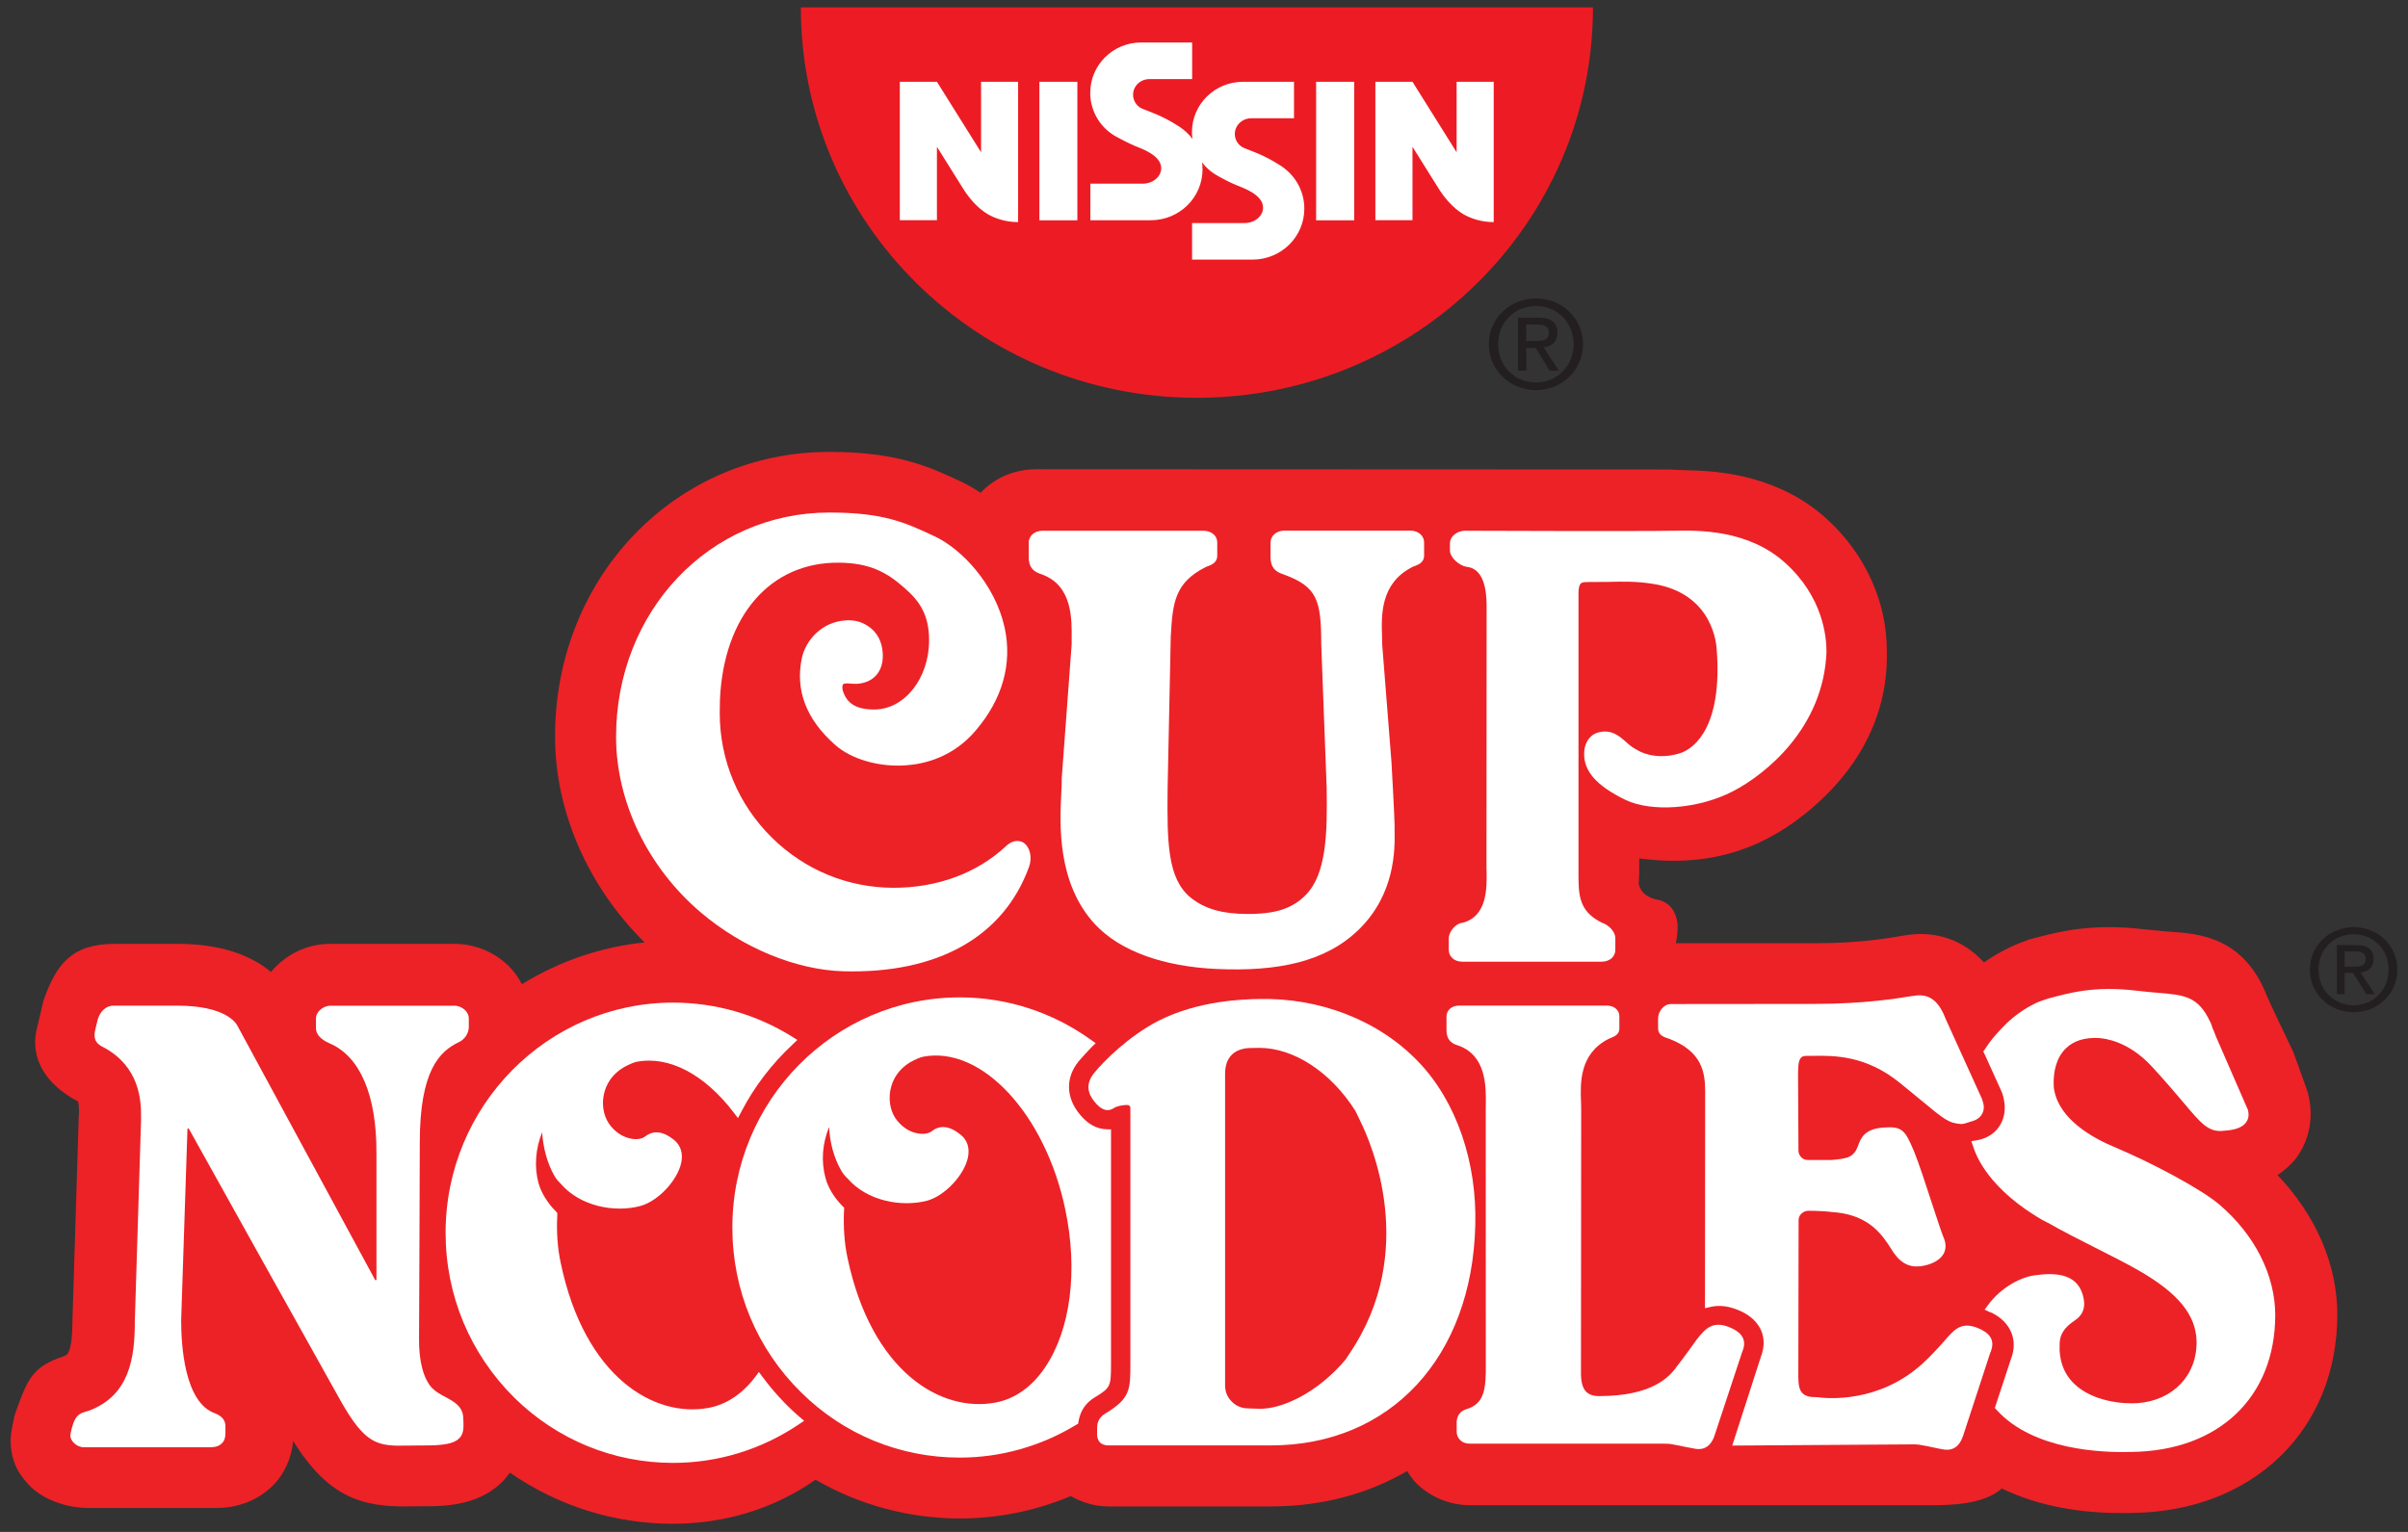
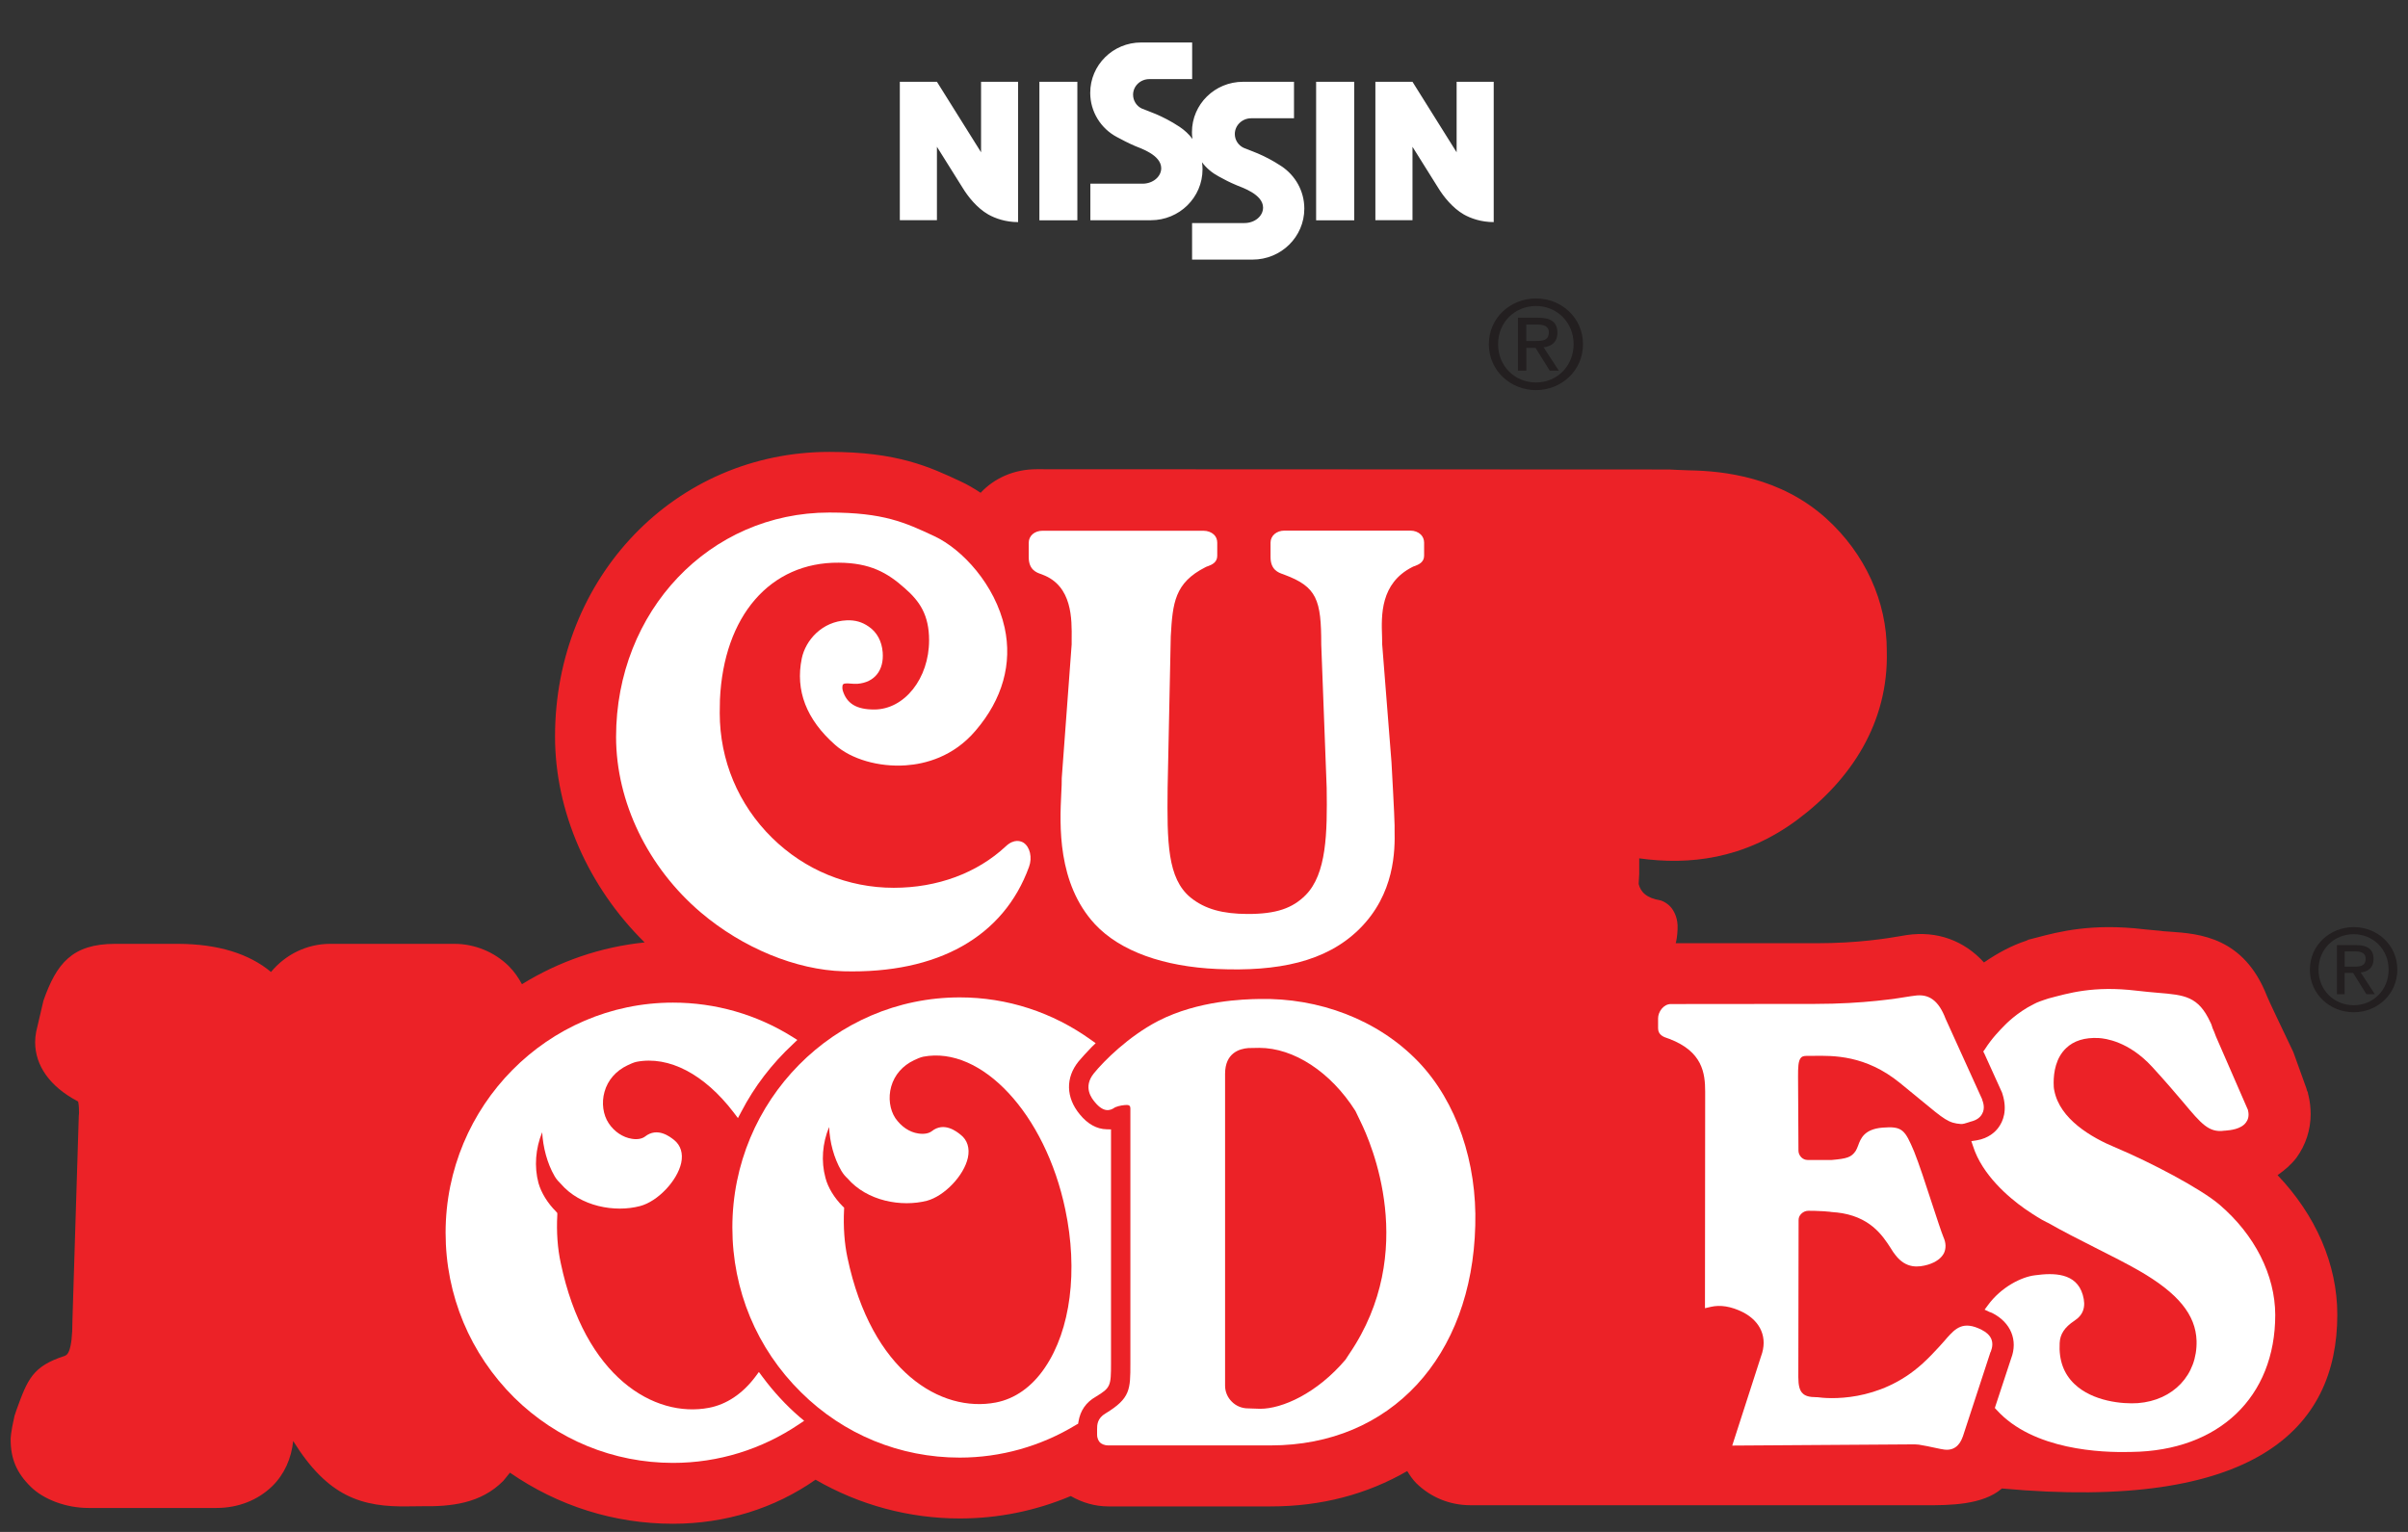
<svg xmlns="http://www.w3.org/2000/svg" width="198" height="126" viewBox="0 0 198 126" fill="none">
  <rect x="0" y="0" width="198" height="126" fill="#333333" stroke="none" />
-   <path d="M187.275 96.656C187.864 96.243 188.404 95.781 188.833 95.219C189.599 94.156 189.995 92.928 189.995 91.634C189.995 91.128 189.94 90.615 189.819 90.103L189.786 89.988L189.764 89.85L189.681 89.663L189.659 89.553L188.574 86.541C187.77 84.856 186.493 82.179 186.416 81.959C184.521 77.069 180.848 76.799 178.409 76.629L177.847 76.59L177.666 76.563L176.311 76.436C171.999 75.918 169.262 76.64 167.434 77.124L166.79 77.289L166.603 77.378C165.441 77.757 164.268 78.38 163.134 79.162C161.504 77.361 159.268 76.541 156.779 76.909L156.25 76.998C155.22 77.174 152.82 77.581 149.345 77.581H137.786C137.847 77.378 137.913 77.025 137.941 76.425C137.985 75.533 137.66 75.021 137.55 74.839C137.329 74.476 136.938 74.189 136.558 74.062C135.375 73.87 134.901 73.363 134.741 72.708L134.785 71.887V71.766V70.643V70.599C138.871 71.166 143.392 70.687 147.77 67.438C152.186 64.151 155.303 59.453 155.143 53.534C155.16 49.492 153.354 45.533 150.176 42.653C146.404 39.239 141.713 38.737 138.959 38.688C138.392 38.677 137.258 38.616 137.258 38.616L85.231 38.594C83.375 38.594 81.751 39.332 80.633 40.532C80.077 40.164 79.531 39.844 78.986 39.596C76.437 38.401 73.794 37.168 68.199 37.168C55.545 37.168 45.638 47.449 45.638 60.577C45.638 66.75 48.364 72.945 53.006 77.515C49.427 77.879 45.985 79.057 42.918 80.951C42.632 80.417 42.285 79.911 41.839 79.465C40.655 78.297 39.025 77.631 37.362 77.631H27.152C25.236 77.631 23.474 78.506 22.284 79.944C20.484 78.446 17.945 77.647 14.663 77.631H9.476C5.908 77.631 4.641 79.272 3.573 82.3L2.973 84.867C2.917 85.153 2.89 85.445 2.89 85.72C2.89 87.653 4.112 89.366 6.332 90.549C6.359 90.566 6.387 90.577 6.409 90.594L6.42 90.599C6.42 90.605 6.425 90.616 6.425 90.621C6.447 90.704 6.497 90.924 6.497 91.524C6.497 91.585 6.497 91.662 6.48 91.744C6.48 91.711 6.48 91.711 5.957 108.6C5.957 111.282 5.495 111.453 5.335 111.513V111.519C2.675 112.372 2.273 113.446 1.359 115.957C1.359 115.957 1.21 116.392 1.194 116.453C0.875 117.829 0.875 118.347 0.875 118.347V118.38C0.875 119.988 1.365 121.144 2.532 122.29C3.6 123.342 5.462 124.03 7.257 124.03H17.808C19.581 124.03 21.205 123.391 22.395 122.229C23.391 121.249 23.958 119.949 24.107 118.523C26.948 123.083 29.702 123.986 33.656 123.898L34.707 123.887C37.064 123.92 39.52 123.683 41.381 121.805C41.381 121.805 41.679 121.436 41.932 121.128C45.88 123.859 50.501 125.329 55.33 125.329C59.647 125.329 63.683 124.068 67.059 121.706C70.66 123.788 74.752 124.894 78.915 124.894C82.076 124.894 85.137 124.272 88.045 123.05C88.981 123.589 90.033 123.903 91.145 123.903H104.493C108.623 123.903 112.379 122.918 115.71 120.996C115.919 121.337 116.151 121.679 116.437 121.976C117.638 123.16 119.218 123.804 120.909 123.804H158.178C160.38 123.821 163.051 123.777 164.609 122.428C167.577 123.865 171.173 124.553 175.364 124.437C185.27 124.311 192.187 117.604 192.187 108.132C192.187 103.98 190.413 99.955 187.275 96.656Z" fill="#EC2227" />
-   <path d="M38.09 116.658C38.09 115.694 37.325 115.281 36.653 114.918C36.262 114.714 35.866 114.499 35.552 114.191C34.831 113.464 34.423 111.928 34.456 110.061C34.467 109.406 34.517 94.609 34.517 93.976C34.517 88.051 36.141 86.476 37.721 85.722C38.212 85.501 38.547 84.978 38.547 84.477V83.761C38.547 83.519 38.443 83.287 38.25 83.095C38.013 82.858 37.688 82.72 37.375 82.72H27.154C26.626 82.72 25.981 83.183 25.981 83.761V84.582C25.981 84.917 26.18 85.419 27.11 85.82C29.616 86.894 30.976 90.099 30.954 94.846V105.254L30.888 105.309L30.849 105.281L19.561 84.438C19.379 84.053 18.454 82.737 14.654 82.715H9.329C8.735 82.715 8.261 83.161 8.052 83.794L7.859 84.576C7.595 85.578 8.008 85.887 8.498 86.135C8.542 86.162 8.586 86.189 8.646 86.212C11.427 87.781 11.62 90.441 11.598 91.867V92.159L11.086 108.668C11.086 111.608 10.695 114.791 7.264 116.047C7.215 116.058 7.16 116.074 7.094 116.091C6.747 116.206 6.273 116.289 6.003 117.137C5.921 117.385 5.86 117.633 5.822 117.82C5.805 117.902 5.783 118.112 5.788 118.15C5.794 118.205 5.81 118.26 5.833 118.315C5.882 118.447 5.965 118.574 6.08 118.684C6.29 118.899 6.587 119.037 6.89 119.037H17.286C17.721 119.037 18.024 118.932 18.239 118.717C18.437 118.536 18.536 118.249 18.536 117.924V117.28C18.536 116.961 18.382 116.515 17.677 116.245C15.155 115.364 14.896 110.6 14.896 108.602L15.414 92.853L15.442 92.82L15.475 92.808L15.53 92.841C15.623 93.012 26.642 112.798 28.03 115.254C30.045 118.794 31.009 118.965 33.547 118.899C33.905 118.899 34.318 118.888 34.77 118.888C36.471 118.905 37.325 118.739 37.755 118.31C38.129 117.93 38.118 117.456 38.107 116.961C38.102 116.856 38.09 116.768 38.09 116.658Z" fill="white" />
+   <path d="M187.275 96.656C187.864 96.243 188.404 95.781 188.833 95.219C189.599 94.156 189.995 92.928 189.995 91.634C189.995 91.128 189.94 90.615 189.819 90.103L189.786 89.988L189.764 89.85L189.681 89.663L189.659 89.553L188.574 86.541C187.77 84.856 186.493 82.179 186.416 81.959C184.521 77.069 180.848 76.799 178.409 76.629L177.847 76.59L177.666 76.563L176.311 76.436C171.999 75.918 169.262 76.64 167.434 77.124L166.79 77.289L166.603 77.378C165.441 77.757 164.268 78.38 163.134 79.162C161.504 77.361 159.268 76.541 156.779 76.909L156.25 76.998C155.22 77.174 152.82 77.581 149.345 77.581H137.786C137.847 77.378 137.913 77.025 137.941 76.425C137.985 75.533 137.66 75.021 137.55 74.839C137.329 74.476 136.938 74.189 136.558 74.062C135.375 73.87 134.901 73.363 134.741 72.708L134.785 71.887V71.766V70.643V70.599C138.871 71.166 143.392 70.687 147.77 67.438C152.186 64.151 155.303 59.453 155.143 53.534C155.16 49.492 153.354 45.533 150.176 42.653C146.404 39.239 141.713 38.737 138.959 38.688C138.392 38.677 137.258 38.616 137.258 38.616L85.231 38.594C83.375 38.594 81.751 39.332 80.633 40.532C80.077 40.164 79.531 39.844 78.986 39.596C76.437 38.401 73.794 37.168 68.199 37.168C55.545 37.168 45.638 47.449 45.638 60.577C45.638 66.75 48.364 72.945 53.006 77.515C49.427 77.879 45.985 79.057 42.918 80.951C42.632 80.417 42.285 79.911 41.839 79.465C40.655 78.297 39.025 77.631 37.362 77.631H27.152C25.236 77.631 23.474 78.506 22.284 79.944C20.484 78.446 17.945 77.647 14.663 77.631H9.476C5.908 77.631 4.641 79.272 3.573 82.3L2.973 84.867C2.917 85.153 2.89 85.445 2.89 85.72C2.89 87.653 4.112 89.366 6.332 90.549C6.359 90.566 6.387 90.577 6.409 90.594L6.42 90.599C6.42 90.605 6.425 90.616 6.425 90.621C6.447 90.704 6.497 90.924 6.497 91.524C6.497 91.585 6.497 91.662 6.48 91.744C6.48 91.711 6.48 91.711 5.957 108.6C5.957 111.282 5.495 111.453 5.335 111.513V111.519C2.675 112.372 2.273 113.446 1.359 115.957C1.359 115.957 1.21 116.392 1.194 116.453C0.875 117.829 0.875 118.347 0.875 118.347V118.38C0.875 119.988 1.365 121.144 2.532 122.29C3.6 123.342 5.462 124.03 7.257 124.03H17.808C19.581 124.03 21.205 123.391 22.395 122.229C23.391 121.249 23.958 119.949 24.107 118.523C26.948 123.083 29.702 123.986 33.656 123.898L34.707 123.887C37.064 123.92 39.52 123.683 41.381 121.805C41.381 121.805 41.679 121.436 41.932 121.128C45.88 123.859 50.501 125.329 55.33 125.329C59.647 125.329 63.683 124.068 67.059 121.706C70.66 123.788 74.752 124.894 78.915 124.894C82.076 124.894 85.137 124.272 88.045 123.05C88.981 123.589 90.033 123.903 91.145 123.903H104.493C108.623 123.903 112.379 122.918 115.71 120.996C115.919 121.337 116.151 121.679 116.437 121.976C117.638 123.16 119.218 123.804 120.909 123.804H158.178C160.38 123.821 163.051 123.777 164.609 122.428C185.27 124.311 192.187 117.604 192.187 108.132C192.187 103.98 190.413 99.955 187.275 96.656Z" fill="#EC2227" />
  <path d="M62.703 113.253L62.4 112.845L62.097 113.253C61.057 114.635 59.74 115.516 58.298 115.791C53.815 116.65 48.072 113.286 46.106 103.875C45.847 102.691 45.748 101.331 45.825 99.926V99.772L45.721 99.651C45.027 98.957 44.504 98.109 44.278 97.311C43.914 95.956 44.036 94.464 44.581 93.126C44.647 94.359 44.999 95.703 45.599 96.733C45.776 97.052 45.957 97.195 46.106 97.36C47.719 99.244 50.561 99.745 52.626 99.2C54.08 98.82 55.688 97.129 56.013 95.648C56.178 94.877 55.974 94.2 55.429 93.764C55.087 93.495 54.058 92.674 53.033 93.484C52.797 93.665 52.395 93.743 51.954 93.665C51.216 93.55 50.517 93.087 50.054 92.393C49.586 91.694 49.449 90.703 49.707 89.8C49.972 88.842 50.649 88.071 51.591 87.625C51.723 87.564 52.103 87.377 52.345 87.333C55.005 86.826 57.912 88.346 60.319 91.49L60.677 91.964L60.958 91.435C62.031 89.365 63.469 87.493 65.209 85.874L65.561 85.538L65.154 85.279C62.202 83.434 58.821 82.465 55.341 82.465C45.032 82.465 36.64 90.956 36.64 101.391C36.64 106.545 38.656 111.353 42.29 114.96C45.803 118.418 50.44 120.323 55.341 120.323C59.052 120.323 62.637 119.216 65.721 117.129L66.123 116.859L65.754 116.551C64.63 115.582 63.612 114.475 62.703 113.253Z" fill="white" />
  <path d="M182.481 99.068C180.955 97.769 176.864 95.61 173.995 94.404C171.925 93.551 169.369 92.031 168.918 89.701C168.874 89.52 168.863 89.327 168.863 89.052C168.863 88.193 169.045 87.003 169.893 86.205C170.515 85.605 171.418 85.318 172.569 85.379C173.103 85.412 175.025 85.643 176.952 87.736C178.059 88.942 178.868 89.894 179.518 90.66C181.011 92.444 181.627 93.176 182.894 93L182.993 92.994C183.378 92.961 184.27 92.884 184.678 92.323C184.827 92.13 184.964 91.799 184.843 91.32V91.304L184.832 91.276L182.206 85.247C182.128 85.004 182.024 84.778 181.93 84.564C181.881 84.409 181.837 84.233 181.748 84.079C180.763 81.943 179.639 81.838 177.42 81.656C176.919 81.612 176.346 81.563 175.702 81.486C172.101 81.056 170.069 81.7 168.439 82.124C168.439 82.124 167.778 82.334 167.475 82.466C167.354 82.521 167.255 82.576 167.222 82.592C165.807 83.297 164.882 84.288 164.821 84.344C164.441 84.734 163.786 85.39 163.197 86.32L163.075 86.486L163.169 86.667L164.562 89.74L164.617 89.861L164.656 89.982C165.08 91.331 164.7 92.24 164.32 92.747C164.083 93.072 163.532 93.628 162.53 93.793L162.095 93.859L162.233 94.266C162.982 96.645 165.195 98.507 166.445 99.388L166.523 99.443C167.332 100.004 167.894 100.318 167.91 100.329L168.34 100.555L168.345 100.549C169.59 101.26 170.966 101.959 172.31 102.637C173.615 103.297 174.86 103.925 175.867 104.503C179.094 106.354 180.548 108.138 180.614 110.285C180.686 113.083 178.703 115.181 175.79 115.407C174.551 115.495 172.068 115.274 170.564 113.826C169.689 112.989 169.281 111.866 169.358 110.467C169.386 109.735 169.771 109.162 170.559 108.639C171.308 108.154 171.539 107.471 171.258 106.502C170.73 104.68 168.874 104.679 167.316 104.894C166.225 105.026 164.551 105.852 163.455 107.356L163.186 107.719L163.593 107.912L163.698 107.945L163.835 108.006C165.339 108.776 165.944 110.236 165.366 111.739L164.094 115.599L164.028 115.808L164.171 115.963C167.178 119.289 172.861 119.487 175.168 119.421H175.273C182.448 119.333 187.084 114.911 187.084 108.149C187.073 104.878 185.405 101.563 182.481 99.068Z" fill="white" />
  <path d="M157.208 118.8C157.417 118.8 157.599 118.8 157.775 118.822C158.254 118.899 158.7 118.993 159.075 119.075C159.422 119.147 159.681 119.208 159.879 119.23C160.936 119.362 161.278 118.475 161.382 118.183L161.404 118.134L163.667 111.217L163.7 111.162C163.998 110.375 163.745 109.78 162.935 109.373C161.404 108.596 160.776 109.29 160.105 110.028C160.028 110.111 159.956 110.204 159.873 110.298L159.433 110.788C159.014 111.239 158.651 111.636 158.089 112.148C154.504 115.419 150.242 115.039 149.422 114.918H149.328C148.777 114.918 148.419 114.813 148.221 114.598C147.979 114.378 147.869 113.949 147.869 113.277L147.891 100.336C147.891 100.144 147.973 99.962 148.128 99.819C148.282 99.67 148.486 99.587 148.7 99.587C148.998 99.587 149.449 99.593 149.967 99.626C150.077 99.637 150.226 99.653 150.358 99.659L150.44 99.665L150.578 99.686L150.997 99.725V99.72C153.728 100.011 154.774 101.586 155.463 102.655C155.6 102.875 155.716 103.068 155.853 103.227C156.729 104.367 157.753 104.246 158.541 104.015C159.185 103.816 159.637 103.486 159.851 103.057C160.022 102.671 160.017 102.236 159.807 101.768C159.626 101.328 159.257 100.193 158.86 98.987C158.359 97.44 157.786 95.7 157.39 94.714C156.635 92.935 156.432 92.611 154.785 92.748C153.271 92.875 152.99 93.662 152.781 94.235C152.715 94.4 152.66 94.543 152.588 94.659C152.23 95.193 151.861 95.298 150.617 95.408H148.634C148.431 95.408 148.254 95.325 148.117 95.193C147.973 95.044 147.88 94.852 147.88 94.642L147.847 88.651V88.508C147.847 87.875 147.847 87.225 148.1 86.983C148.139 86.944 148.232 86.845 148.546 86.845H149.036C150.765 86.817 153.392 86.773 156.222 89.07L157.935 90.474C159.879 92.082 160.226 92.379 161.25 92.451C161.399 92.456 161.591 92.407 161.9 92.302C161.96 92.285 162.021 92.252 162.07 92.247C162.511 92.137 162.825 91.922 162.985 91.608C163.243 91.151 163.067 90.667 162.985 90.446L162.974 90.397V90.375L162.952 90.347L159.978 83.794C159.416 82.313 158.618 81.707 157.412 81.9C157.329 81.906 157.23 81.916 157.115 81.939C156.063 82.115 153.282 82.572 149.212 82.572L137.39 82.583C136.789 82.583 136.338 83.216 136.338 83.761V84.582C136.338 85.132 136.811 85.298 137.131 85.402L137.274 85.452C139.983 86.493 140.209 88.244 140.209 89.802L140.193 107.137V107.6L140.672 107.489C141.459 107.308 142.329 107.445 143.293 107.919C144.785 108.679 145.374 110.045 144.802 111.559L142.434 118.899L157.208 118.8Z" fill="white" />
  <path d="M91.354 112.146V92.894L90.985 92.883C90.186 92.867 89.438 92.454 88.793 91.666C87.637 90.273 87.604 88.638 88.689 87.299C88.964 86.964 89.355 86.551 89.779 86.105L90.093 85.802L89.735 85.548C86.546 83.252 82.808 82.035 78.92 82.035C68.6 82.035 60.219 90.515 60.219 100.962C60.219 106.11 62.224 110.929 65.869 114.519C69.371 117.994 74.013 119.888 78.914 119.888C82.273 119.888 85.588 118.963 88.507 117.179L88.65 117.102L88.678 116.931C88.832 116.022 89.283 115.35 90.109 114.877C91.321 114.144 91.354 113.99 91.354 112.146ZM69.685 96.92C71.304 98.803 74.129 99.293 76.211 98.764C77.653 98.379 79.267 96.694 79.586 95.218C79.751 94.436 79.542 93.764 78.997 93.34C78.661 93.065 77.626 92.239 76.612 93.043C76.376 93.225 75.979 93.302 75.517 93.23C74.773 93.126 74.096 92.652 73.622 91.969C73.16 91.27 73.022 90.279 73.281 89.365C73.551 88.412 74.217 87.646 75.164 87.2C75.308 87.129 75.682 86.958 75.913 86.914C80.715 85.995 85.952 91.633 87.593 99.475C88.656 104.508 88.033 109.376 85.924 112.481C84.856 114.067 83.457 115.053 81.882 115.356C77.389 116.22 71.668 112.85 69.685 103.451C69.432 102.267 69.333 100.901 69.404 99.497L69.41 99.332L69.294 99.222C68.606 98.533 68.077 97.674 67.874 96.876C67.504 95.521 67.62 94.023 68.176 92.696C68.22 93.93 68.573 95.262 69.179 96.297C69.355 96.584 69.498 96.749 69.685 96.92Z" fill="white" />
  <path d="M116.603 87.305C113.255 83.835 108.409 82.057 103.525 82.167C102.291 82.189 98.536 82.283 95.243 83.968C92.787 85.24 90.76 87.277 89.951 88.274C89.02 89.419 89.775 90.35 90.033 90.658C90.749 91.523 91.278 91.358 91.647 91.104L91.702 91.071C92.032 90.933 92.434 90.884 92.677 90.884C92.77 90.884 92.836 90.912 92.886 90.956C92.924 90.994 92.946 91.066 92.946 91.159V112.156C92.946 114.293 92.946 115.009 90.914 116.248C90.21 116.655 90.21 117.217 90.21 117.547V117.993C90.21 118.329 90.342 118.527 90.446 118.643C90.567 118.753 90.782 118.885 91.135 118.885H104.483C114.362 118.885 121.041 111.6 121.306 100.79C121.454 95.658 119.797 90.62 116.603 87.305ZM110.656 111.809C108.282 114.618 105.419 115.873 103.629 115.873C103.475 115.873 103.31 115.862 103.128 115.857C102.968 115.846 102.792 115.84 102.627 115.84C102.12 115.84 101.647 115.647 101.294 115.295C100.936 114.943 100.733 114.474 100.733 113.973V88.323C100.733 86.594 101.928 86.258 102.644 86.203C102.99 86.198 103.244 86.187 103.547 86.187C106.383 86.187 109.422 88.169 111.454 91.38L111.873 92.255C112.721 93.979 116.68 102.938 110.942 111.363L110.672 111.776L110.656 111.809Z" fill="white" />
-   <path d="M143.29 111.112C143.593 110.336 143.334 109.736 142.536 109.317C140.862 108.469 140.218 109.284 139.485 110.215L139.447 110.27C139.265 110.518 139.061 110.804 138.846 111.101C138.544 111.52 138.202 111.988 137.828 112.456L137.773 112.544C137.277 113.161 135.961 114.829 131.501 114.829C131.016 114.829 130.669 114.708 130.438 114.482C130.14 114.196 129.997 113.678 129.997 112.963L130.014 91.283C130.014 91.101 130.008 90.908 130.003 90.688C129.937 89.091 129.854 86.685 132.261 85.451C132.338 85.418 132.398 85.385 132.47 85.363C132.729 85.253 133.153 85.099 133.153 84.598V83.607C133.153 83.37 133.076 83.155 132.905 83.001C132.712 82.802 132.431 82.709 132.112 82.709H119.975C119.375 82.709 118.94 83.083 118.94 83.612V84.702C118.94 85.672 119.513 85.864 119.876 85.985L119.975 86.019C122.227 86.867 122.194 89.394 122.172 90.903L122.167 91.283L122.172 111.762V112.153C122.189 114.207 122.09 115.474 120.531 115.92C120.063 116.068 119.777 116.465 119.777 116.988V117.759C119.777 118.023 119.871 118.254 120.052 118.431C120.251 118.645 120.542 118.744 120.895 118.744H136.804C136.991 118.744 137.183 118.745 137.36 118.767C137.833 118.849 138.29 118.948 138.67 119.025C139.001 119.086 139.276 119.146 139.463 119.174C140.521 119.306 140.851 118.42 140.961 118.128L140.978 118.078L143.263 111.167L143.29 111.112Z" fill="white" />
  <path d="M57.634 75.058C61.07 77.972 65.454 79.778 69.352 79.888C77.106 80.097 82.524 77.052 84.611 71.303C84.898 70.532 84.688 69.662 84.165 69.315C83.962 69.188 83.4 68.952 82.7 69.612C80.338 71.815 77.073 73.021 73.488 73.021C69.727 73.021 66.175 71.562 63.477 68.902C60.707 66.176 59.181 62.531 59.181 58.643C59.181 58.439 59.187 57.779 59.198 57.553C59.501 50.664 63.334 46.231 68.972 46.281C71.544 46.297 72.97 47.101 74.418 48.401C75.613 49.447 76.395 50.576 76.395 52.663C76.395 55.802 74.369 58.357 71.88 58.357C70.443 58.357 69.628 57.883 69.297 56.798C69.275 56.738 69.264 56.606 69.264 56.54C69.264 56.286 69.325 56.209 69.644 56.209H69.688C70.019 56.237 70.332 56.253 70.514 56.242C71.913 56.127 72.7 55.13 72.579 53.643C72.508 52.745 72.111 51.997 71.434 51.539C70.883 51.154 70.316 50.994 69.617 51.022C67.601 51.105 66.236 52.657 65.927 54.155C65.382 56.793 66.307 59.183 68.669 61.264C69.986 62.443 72.265 63.104 74.479 62.949C76.081 62.839 78.394 62.25 80.222 60.091C82.436 57.509 83.251 54.579 82.607 51.622C81.83 48.098 79.127 45.174 76.825 44.1C74.407 42.971 72.656 42.156 68.196 42.156C58.35 42.156 50.657 50.262 50.657 60.615C50.663 65.962 53.267 71.347 57.634 75.058Z" fill="white" />
-   <path d="M120.245 79.1H131.693C132.029 79.1 132.348 78.985 132.552 78.781C132.723 78.605 132.822 78.379 132.822 78.115V77.173C132.822 76.595 132.238 76.055 131.715 75.89C129.782 74.943 129.793 73.55 129.793 71.771V48.792C129.793 48.373 129.865 48.114 129.97 48.004C130.014 47.96 130.102 47.872 130.493 47.872C131.115 47.872 131.677 47.872 132.172 47.861C133.549 47.828 134.562 47.812 135.873 48.015C140.988 48.792 141.148 53.247 141.159 53.439C141.622 59.519 139.496 61.556 138.075 61.975C135.999 62.586 134.672 61.716 134.672 61.716C134.309 61.529 134.039 61.336 133.736 61.06C133.185 60.565 132.558 60.003 131.544 60.212C130.785 60.361 130.305 61 130.261 61.87C130.179 63.401 131.264 64.623 133.642 65.785C135.757 66.804 139.584 66.584 142.497 65.08C145.206 63.671 149.92 59.871 150.184 53.665V53.61C150.19 52.338 149.876 49.095 146.814 46.319C143.742 43.527 139.617 43.621 137.651 43.654H137.459C135.355 43.704 120.641 43.66 120.476 43.654C119.865 43.654 119.221 44.072 119.221 44.711V45.267C119.221 45.89 120.03 46.529 120.57 46.617C121.957 46.738 122.238 48.417 122.238 49.8L122.227 71.402C122.227 71.501 122.227 71.617 122.238 71.727C122.255 73.004 122.304 75.378 120.256 75.901L120.36 75.89C119.705 75.895 119.127 76.622 119.127 77.178V78.115C119.127 78.373 119.215 78.605 119.402 78.781C119.59 78.985 119.903 79.1 120.245 79.1Z" fill="white" />
  <path d="M85.612 47.222L85.722 47.266C88.189 48.191 88.134 50.939 88.118 52.58V53.004L87.303 64.001C87.314 64.32 87.286 64.744 87.264 65.245C87.138 67.828 86.917 72.641 90.028 76.011C92.126 78.263 95.722 79.507 100.073 79.7C105.051 79.92 109.021 79.127 111.763 76.424C114.698 73.527 114.709 69.942 114.671 68.268C114.671 68.12 114.671 67.977 114.671 67.877C114.671 67.244 114.417 62.707 114.417 62.707L113.652 53.004C113.652 52.806 113.646 52.591 113.641 52.36C113.58 50.62 113.487 47.987 116.119 46.644C116.185 46.6 116.268 46.578 116.35 46.55C116.631 46.44 117.099 46.253 117.099 45.708V44.628C117.099 44.375 117 44.138 116.829 43.968C116.62 43.764 116.312 43.643 115.965 43.643H105.618C104.968 43.643 104.472 44.061 104.472 44.628V45.823C104.472 46.87 105.122 47.101 105.497 47.227L105.612 47.271C108.289 48.268 108.641 49.337 108.641 53.015L109.087 64.794C109.142 68.505 109.087 71.897 107.341 73.637C106.284 74.689 104.968 75.185 102.551 75.174C100.552 75.163 99.087 74.788 97.892 73.819C95.992 72.25 95.959 69.298 96.009 64.794L96.267 52.343C96.422 49.568 96.592 47.938 99.114 46.655C99.186 46.611 99.263 46.589 99.346 46.561C99.632 46.451 100.089 46.264 100.089 45.719V44.639C100.089 44.386 100.007 44.149 99.814 43.968C99.605 43.775 99.307 43.654 98.949 43.654H85.722C85.067 43.654 84.588 44.072 84.588 44.639V45.834C84.588 46.864 85.227 47.095 85.612 47.222Z" fill="white" />
  <path d="M189.931 79.751C189.931 77.735 191.589 76.254 193.538 76.254C195.476 76.254 197.123 77.73 197.123 79.751C197.123 81.777 195.476 83.258 193.538 83.258C191.589 83.258 189.931 81.777 189.931 79.751ZM193.538 82.68C195.135 82.68 196.407 81.43 196.407 79.751C196.407 78.088 195.135 76.838 193.538 76.838C191.908 76.838 190.642 78.082 190.642 79.751C190.642 81.43 191.908 82.68 193.538 82.68ZM192.789 81.777H192.156V77.735H193.72C194.683 77.735 195.168 78.088 195.168 78.881C195.168 79.602 194.705 79.921 194.111 79.987L195.273 81.772H194.579L193.488 80.026H192.789V81.777ZM193.533 79.508C194.056 79.508 194.518 79.47 194.518 78.842C194.518 78.341 194.061 78.253 193.632 78.253H192.795V79.508H193.533Z" fill="#231F20" />
-   <path d="M65.85 0.609C65.85 18.341 80.42 32.719 98.41 32.719C116.39 32.719 130.982 18.341 130.982 0.609H65.85Z" fill="#ED1C24" />
  <path d="M85.465 6.727H88.587V18.12H85.465V6.727ZM111.352 6.727H108.219V18.12H111.352V6.727ZM83.565 6.727H80.796H80.669V12.525L77.04 6.727H73.989V18.098V18.109H77.04V12.073L79.144 15.433C79.595 16.176 80.333 17.107 81.263 17.641C81.831 17.96 82.679 18.268 83.714 18.268V6.727H83.565ZM122.674 6.727H119.904H119.772V12.525L116.143 6.727H113.092V18.098V18.109H116.143V12.073L118.246 15.433C118.698 16.176 119.441 17.107 120.366 17.641C120.933 17.96 121.787 18.268 122.822 18.268V6.727H122.674ZM105.366 13.67C103.89 12.69 102.651 12.338 102.266 12.162C101.825 11.958 101.534 11.517 101.534 11.022C101.534 10.311 102.139 9.728 102.883 9.728H106.401V6.727H102.211C99.887 6.727 98.009 8.577 98.009 10.868C98.009 11.055 98.02 11.248 98.053 11.429C97.761 11.038 97.403 10.708 97.002 10.438C95.526 9.458 94.281 9.105 93.89 8.929C93.455 8.725 93.169 8.285 93.169 7.789C93.169 7.084 93.764 6.506 94.513 6.506H98.026V3.494H93.83C91.511 3.494 89.645 5.35 89.645 7.635C89.645 9.199 90.526 10.576 91.836 11.27C92.315 11.523 92.706 11.738 93.329 12.007C93.742 12.184 95.482 12.734 95.482 13.836C95.482 14.535 94.793 15.108 93.951 15.108H89.656V18.114H94.628C96.98 18.114 98.879 16.242 98.879 13.924C98.879 13.726 98.863 13.533 98.835 13.346C99.193 13.825 99.667 14.221 100.201 14.507C100.68 14.766 101.065 14.981 101.704 15.245C102.106 15.416 103.857 15.978 103.857 17.073C103.857 17.778 103.175 18.346 102.321 18.346H98.02V21.352H102.993C105.344 21.352 107.249 19.48 107.249 17.162C107.249 15.702 106.501 14.425 105.366 13.67Z" fill="white" />
  <path d="M122.421 28.308C122.421 26.138 124.205 24.547 126.303 24.547C128.39 24.547 130.163 26.138 130.163 28.308C130.163 30.489 128.39 32.086 126.303 32.086C124.205 32.086 122.421 30.489 122.421 28.308ZM126.303 31.458C128.027 31.458 129.392 30.109 129.392 28.302C129.392 26.513 128.021 25.169 126.303 25.169C124.552 25.169 123.181 26.513 123.181 28.302C123.181 30.109 124.546 31.458 126.303 31.458ZM125.499 30.488H124.816V26.133H126.501C127.542 26.133 128.06 26.513 128.06 27.372C128.06 28.148 127.564 28.49 126.925 28.567L128.175 30.488H127.432L126.259 28.611H125.505V30.488H125.499ZM126.298 28.044C126.859 28.044 127.355 28 127.355 27.328C127.355 26.788 126.865 26.695 126.402 26.695H125.499V28.049H126.298V28.044Z" fill="#231F20" />
</svg>